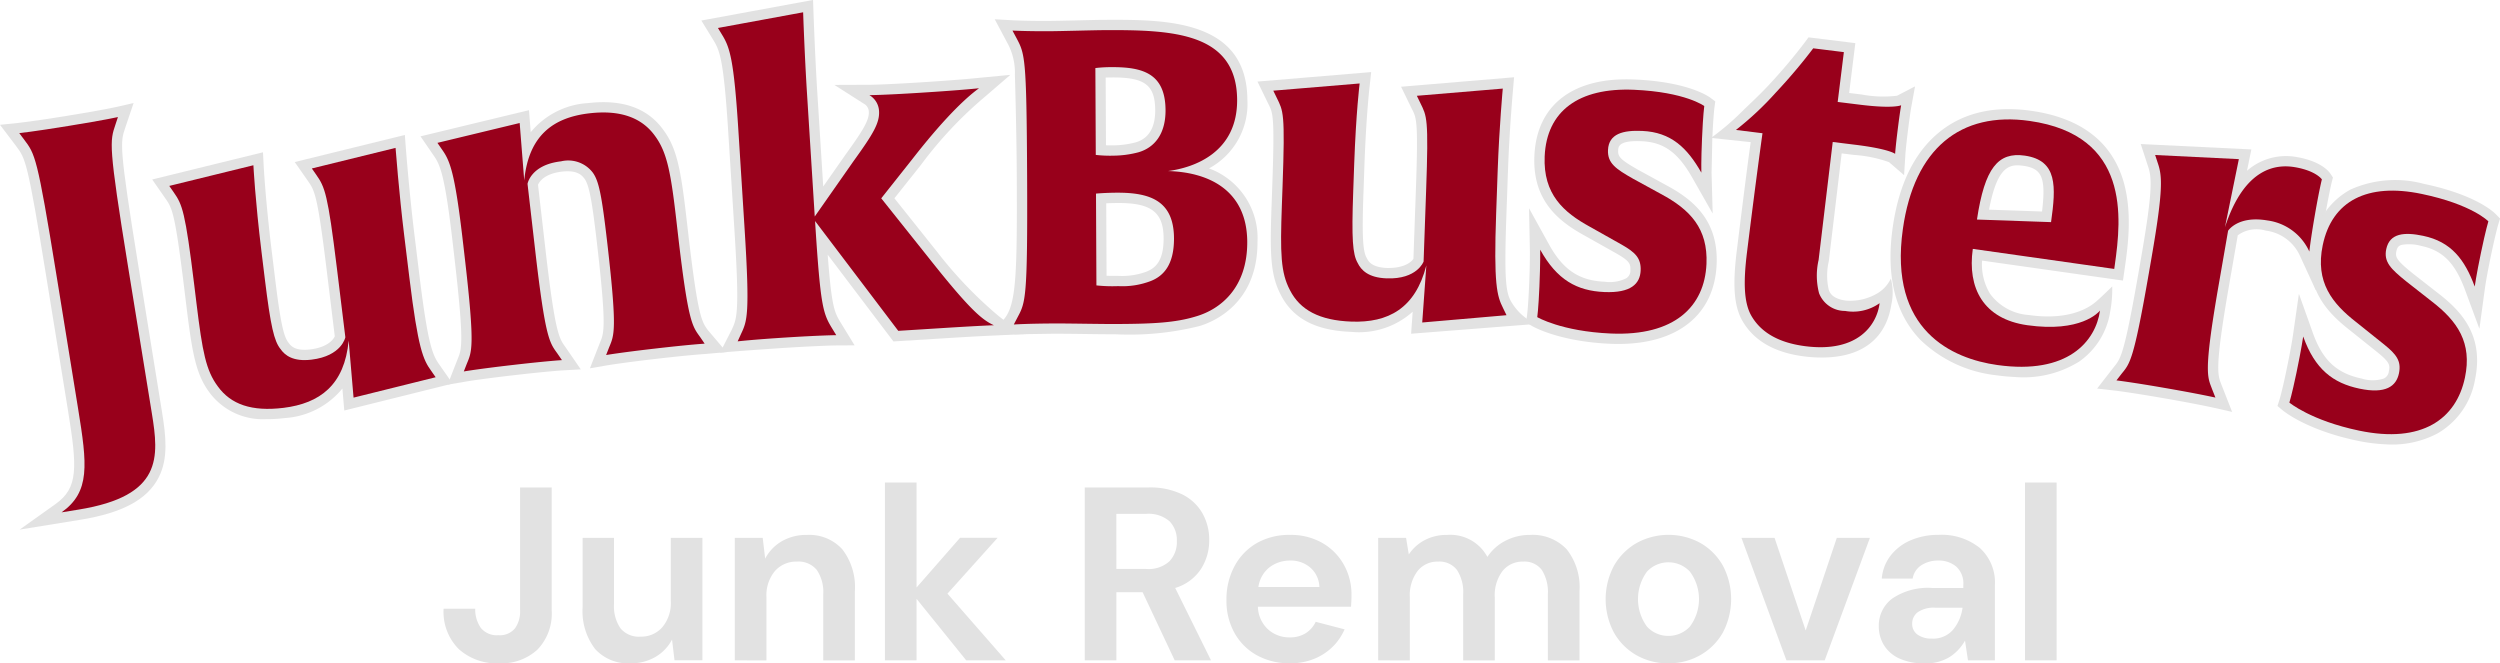
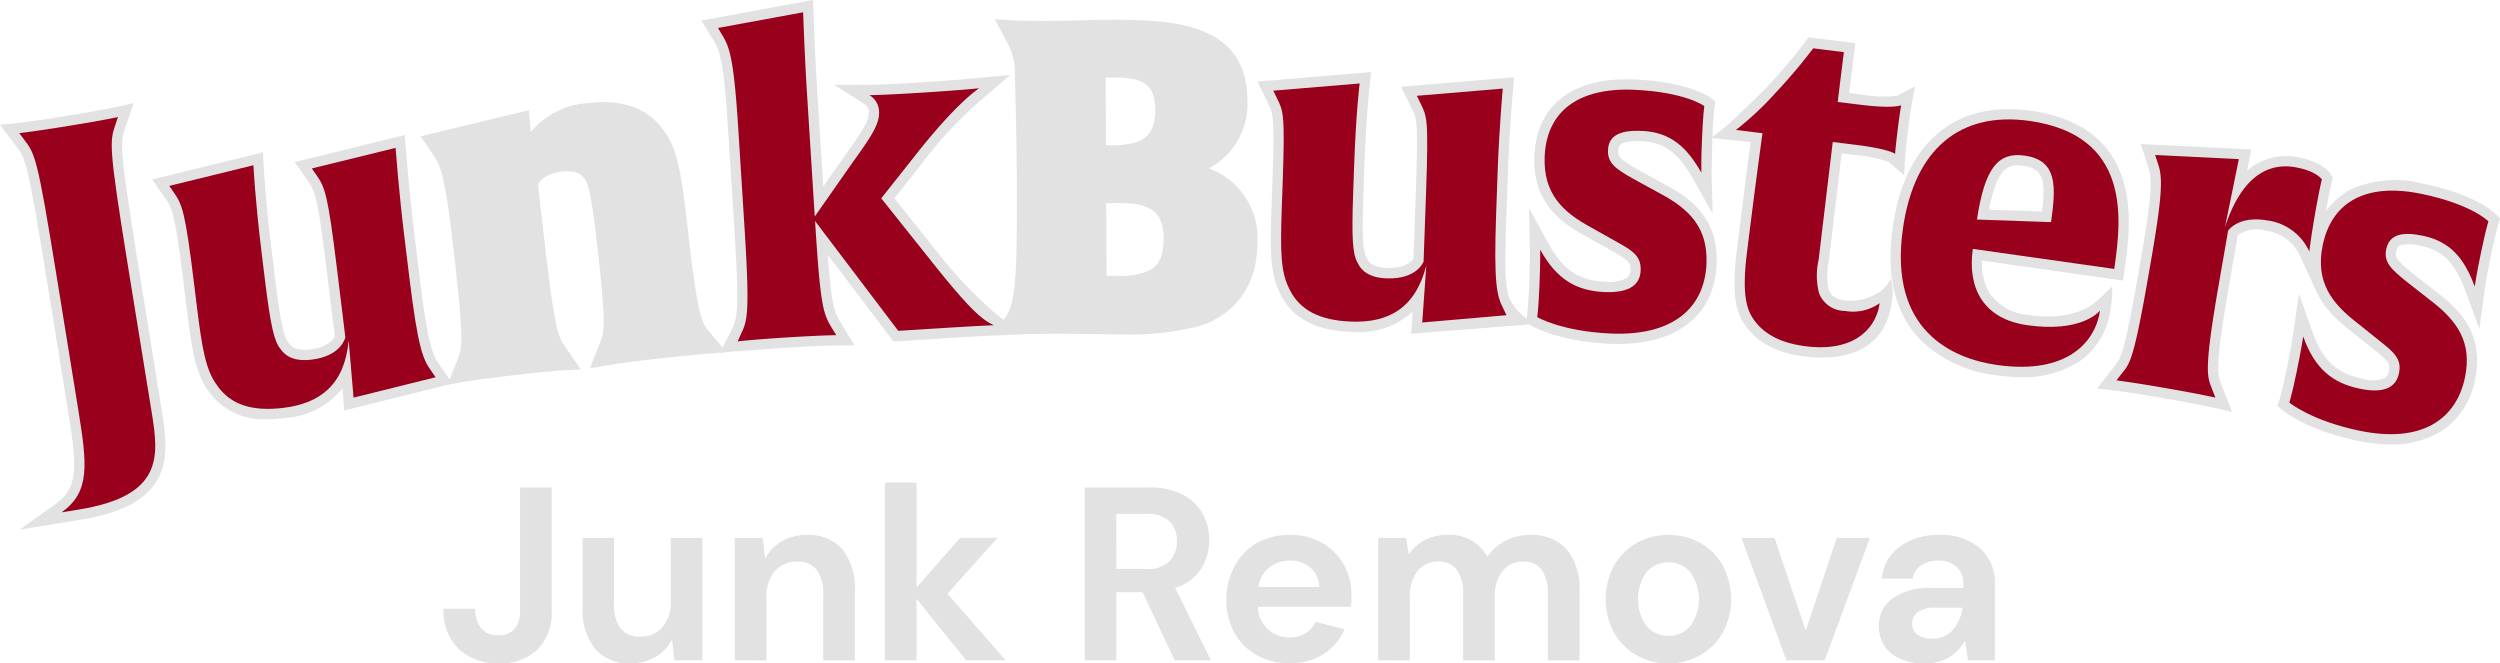
<svg xmlns="http://www.w3.org/2000/svg" width="242.936" height="64.457" viewBox="0 0 242.936 64.457">
  <g id="Logo" transform="translate(0 0)">
    <g id="Group_11" data-name="Group 11" transform="translate(-392.927 -859.152)">
      <path id="Path_100" data-name="Path 100" d="M406.354,884.879c-1.866-11.5-1.729-11.908-1.274-13.26l.83-2.458-1.741.4c-.012,0-1.243.281-4.742.849-3.35.543-4.718.687-4.731.688l-1.769.183,1.565,2.064c.923,1.229,1.114,1.484,2.921,12.626l2.115,13.027c.908,5.608,1.016,7.554-1.2,9.131l-3.488,2.486,5.887-.953c4.1-.665,6.514-1.968,7.611-4.1.961-1.872.716-4.016.325-6.422Z" fill="#e2e2e2" />
      <path id="Path_101" data-name="Path 101" d="M433.7,886.045l-.515-4.208c-.488-3.978-.825-8.35-.828-8.394l-.09-1.177-10.7,2.633,1.275,1.827c.659.941.931,1.332,1.817,8.572l.8,6.536c-.124.272-.634,1.058-2.382,1.273-1.52.183-1.918-.378-2.127-.673-.476-.594-.793-2.12-1.3-6.282l-.322-2.619c-.61-4.981-.784-8.34-.785-8.373l-.061-1.21-10.765,2.644,1.271,1.828c.661.944.934,1.336,1.819,8.572l.224,1.826c.568,4.636.93,6.7,2.251,8.472a6.439,6.439,0,0,0,5.488,2.59,13.263,13.263,0,0,0,1.822-.105,7.868,7.868,0,0,0,5.607-2.871l.184,2.137,10.525-2.617-1.283-1.836C434.97,893.675,434.511,892.642,433.7,886.045Z" fill="#e2e2e2" />
      <path id="Path_102" data-name="Path 102" d="M461.7,891.215c-.582-.808-.966-1.343-1.9-9.435l-.166-1.431c-.566-4.908-.971-6.835-2.24-8.563-1.515-2.121-3.979-3.005-7.3-2.617A7.784,7.784,0,0,0,444.5,872l-.17-2.141L433.79,872.4l1.266,1.847c.654.917,1.106,1.951,1.87,8.56l.184,1.589c.933,8.093.68,8.7.3,9.62l-.985,2.517,1.747-.3c.013,0,1.4-.241,4.7-.622s4.709-.465,4.722-.466l1.77-.1-1.523-2.213c-.588-.819-.976-1.36-1.91-9.449l-.723-6.273c.122-.29.611-1.083,2.348-1.284,1.479-.161,1.91.366,2.15.666.462.611.74,2.036,1.238,6.353.93,8.058.679,8.657.3,9.565l-.992,2.532,1.747-.3c.013,0,1.406-.24,4.743-.626,3.3-.38,4.707-.464,4.72-.465l2.067-.185Z" fill="#e2e2e2" />
      <path id="Path_103" data-name="Path 103" d="M491.105,866.427l-3.15.3c-.015,0-1.587.177-5.572.429-3.639.229-4.963.238-4.976.235l-3.4.013,2.868,1.83a.905.905,0,0,1,.479.763c.05.82-.551,1.813-2.282,4.208l-2.149,3.069-.575-9.125c-.233-3.734-.371-7.8-.372-7.842l-.04-1.16-10.857,2,1.168,1.9c.628,1.023,1.005,1.94,1.444,8.9l.6,9.5c.51,8.1.256,8.645-.27,9.766l-1.122,2.2s3.253-.266,6.6-.477c3.252-.2,4.666-.216,4.7-.217h0l1.771-.01-1.325-2.166c-.625-1.028-.9-1.478-1.287-6.642l6.386,8.43,4.849-.3c2.214-.139,3.516-.208,4.226-.241l3.855-.182a15.342,15.342,0,0,1-2.844-1.862A40.538,40.538,0,0,1,484,883.637l-4.16-5.217L482.4,875.2a39.125,39.125,0,0,1,6.255-6.661Z" fill="#e2e2e2" />
      <path id="Path_104" data-name="Path 104" d="M510.41,875.516a7.111,7.111,0,0,0,3.73-6.66c-.038-7.84-8.009-7.8-13.838-7.776-.61,0-1.633.027-2.676.052-1.076.025-2.172.051-2.843.054-2.06.012-3.408-.062-3.422-.062l-1.771-.1,1.227,2.3a6,6,0,0,1,.732,3.091s.163,5.488.182,9.782c.055,11.7-.1,13.47-2.141,14.72l1.955.721c1.58-.024,3.677-.055,3.817-.056.742,0,1.877.011,3.005.027s2.237.029,2.955.026a27.976,27.976,0,0,0,8.165-.8c1.338-.4,5.663-2.168,5.636-8.184A7.207,7.207,0,0,0,510.41,875.516Zm-10.041-8.826c.174-.007.375-.011.6-.013,3.205-.017,4.2.729,4.214,3.181.008,1.7-.632,2.755-1.891,3.126a8.747,8.747,0,0,1-2.172.293c-.281,0-.52,0-.72-.007Zm3.937,18.87a6.869,6.869,0,0,1-2.728.4c-.473,0-.838,0-1.121-.009l-.033-7.044c.3-.014.654-.025,1.04-.026,3.316-.039,4.524.878,4.536,3.419C506.012,884.593,505.137,885.232,504.306,885.56Z" fill="#e2e2e2" />
      <path id="Path_105" data-name="Path 105" d="M516.558,877.241l-.065,1.838c-.168,4.67-.133,6.767.892,8.72,1.167,2.3,3.4,3.48,6.831,3.6a7.8,7.8,0,0,0,5.988-1.957l-.153,2.14,12.128-.95a5.291,5.291,0,0,1-2.3-2c-.627-.957-.8-2.1-.563-8.743l.151-4.236c.144-4.006.485-7.773.488-7.817l.1-1.177-10.979.922.973,2c.5,1.035.726.86.462,8.148l-.235,6.572c-.181.27-.815.919-2.552.892-1.538-.055-1.836-.672-2-1-.377-.661-.45-2.218-.3-6.408l.093-2.638c.18-5.016.521-7.758.524-7.791l.129-1.2-11.048.922.972,2C516.6,870.127,516.819,869.952,516.558,877.241Z" fill="#e2e2e2" />
      <path id="Path_106" data-name="Path 106" d="M559.192,872.554l3.86.41c-.226,1.536-.726,5.48-1.353,10.541-.42,3.4-.269,5.369.527,6.792,1.111,1.958,3.149,3.134,6.059,3.494.314.039.616.066.91.082,4.916.271,7.042-2.086,7.515-5.093a5.329,5.329,0,0,0-.04-2.562,3.33,3.33,0,0,1-1.209,1.378,5.206,5.206,0,0,1-3.119.772c-1.412-.175-1.63-.83-1.708-1.064a6.114,6.114,0,0,1,.007-2.773l1.249-10.473,1.23.152a12.516,12.516,0,0,1,3.372.7l1.463,1.263.127-2.012c0-.005.041-.647.245-2.285s.325-2.314.326-2.32l.366-2.009-1.745.907a11.251,11.251,0,0,1-3.427-.116l-1.23-.152.6-4.842-4.549-.563-.347.47a53.1,53.1,0,0,1-3.559,4.214c-1.054,1.12-1.961,1.929-2.567,2.533A24.615,24.615,0,0,1,559.192,872.554Z" fill="#e2e2e2" />
      <path id="Path_107" data-name="Path 107" d="M559.318,872.678c.094-2.227.208-3.078.209-3.086l.08-.586-.472-.354c-.212-.157-2.218-1.55-7.374-1.775-5.952-.265-9.515,2.447-9.731,7.424-.191,4.365,2.373,6.371,4.895,7.753l3.082,1.732c1.272.728,1.375,1.005,1.349,1.613a.872.872,0,0,1-.378.782,3.564,3.564,0,0,1-2.112.349c-2.479-.108-4.042-1.151-5.4-3.6l-1.955-3.537.08,4.041c0,.011.024,1.246-.077,3.535-.091,2.088-.2,2.845-.2,2.849l-.1.667.581.343c.105.062,2.617,1.512,7.6,1.73q.408.016.8.017c5.782,0,9.331-2.851,9.544-7.734.191-4.371-2.4-6.358-4.947-7.721l-2.685-1.471c-1.738-.987-1.962-1.271-1.937-1.875.017-.375.055-1,2.281-.9,2.146.094,3.527,1.089,4.925,3.55l1.978,3.478-.109-4C559.255,875.893,559.318,872.678,559.318,872.678Z" fill="#e2e2e2" />
      <path id="Path_108" data-name="Path 108" d="M586.211,879.526c.711-3.77,1.725-4.356,2.882-4.306.144.006.292.022.441.043,1.812.257,2.224,1.125,1.827,4.442Zm11.969,7.459s-.966.945-1.371,1.3c-.268.234-2.074,2.139-6.742,1.478a5.085,5.085,0,0,1-3.759-2.068,5.5,5.5,0,0,1-.774-3.22l13.691,1.94.2-1.387c.273-1.926.781-5.513-.272-8.637-1.226-3.636-4.206-5.814-8.859-6.473-3.663-.522-6.71.217-9.052,2.19s-3.811,5.046-4.393,9.157c-.667,4.706.243,8.383,2.705,10.926a12.571,12.571,0,0,0,7.3,3.419q.945.135,1.823.173a10.245,10.245,0,0,0,6.3-1.5,7.264,7.264,0,0,0,3-4.813A11.832,11.832,0,0,0,598.18,886.985Z" fill="#e2e2e2" />
      <path id="Path_109" data-name="Path 109" d="M616.424,884.012l1.543,3.354.36-3.676c0-.009.1-1.05.547-3.6.4-2.282.642-3.25.644-3.259l.11-.431-.245-.37c-.131-.2-.9-1.206-3.259-1.614a5.742,5.742,0,0,0-4.848,1.332l.424-2.075-10.747-.524.694,2.126c.368,1.069.509,2.191-.629,8.742l-.272,1.575c-1.394,8.028-1.745,8.408-2.372,9.182l-1.66,2.137,1.763.2c.015,0,1.416.166,4.687.733s4.809.914,4.823.918l1.845.418-1.062-2.708c-.328-.877-.65-1.439.725-9.364l.884-5.088a3.094,3.094,0,0,1,2.717-.459h0A4.229,4.229,0,0,1,616.424,884.012Z" fill="#e2e2e2" />
      <path id="Path_110" data-name="Path 110" d="M635.454,879.965c-.183-.19-1.937-1.89-6.989-2.946a10.638,10.638,0,0,0-7.118.547,7.229,7.229,0,0,0-3.687,5.2c-.9,4.277,1.308,6.671,3.574,8.444l2.761,2.21c1.136.922,1.194,1.212,1.069,1.807a.871.871,0,0,1-.5.712,3.521,3.521,0,0,1-2.141,0c-2.428-.508-3.8-1.79-4.742-4.426l-1.359-3.809-.573,4c0,.011-.178,1.233-.648,3.476-.427,2.046-.655,2.775-.656,2.78l-.206.641.516.433c.094.077,2.334,1.916,7.222,2.938a16.908,16.908,0,0,0,2.765.357,9.456,9.456,0,0,0,5.038-1.053,7.516,7.516,0,0,0,3.657-5.244c.894-4.284-1.337-6.663-3.631-8.419l-2.412-1.886c-1.554-1.254-1.73-1.571-1.6-2.165.087-.418.259-.543.526-.617a4.308,4.308,0,0,1,1.871.1c2.1.44,3.3,1.646,4.282,4.3l1.388,3.756.541-3.968c0-.01.154-1.113.6-3.234s.691-2.94.693-2.947l.174-.565Z" fill="#e2e2e2" />
      <path id="Path_111" data-name="Path 111" d="M622.181,901c-4.7-.982-6.785-2.727-6.785-2.727s.234-.727.685-2.881c.483-2.31.658-3.54.658-3.54,1.134,3.18,2.895,4.529,5.479,5.069,2.545.533,3.564-.234,3.826-1.488.254-1.213-.267-1.853-1.419-2.789l-2.765-2.213c-2.284-1.786-3.976-3.856-3.222-7.458.9-4.307,4.337-6.081,9.623-4.975,4.9,1.023,6.472,2.662,6.472,2.662s-.25.805-.717,3.037c-.459,2.193-.609,3.3-.609,3.3-.966-2.613-2.276-4.358-5.017-4.931-1.8-.378-3.253-.273-3.581,1.294-.262,1.252.453,1.933,1.957,3.147l2.423,1.9c2.572,1.969,3.972,4.06,3.269,7.427C631.614,899.869,628.289,902.278,622.181,901Z" fill="#98001b" />
      <path id="Path_112" data-name="Path 112" d="M404.145,871.261c-.547,1.628-.7,1.936,1.222,13.779l2.312,14.252c.7,4.3,1.064,8.053-7.109,9.378l-1.658.269c2.8-1.994,2.492-4.618,1.6-10.105L398.4,885.806c-1.863-11.488-2.054-11.66-3.139-13.105l-.463-.613s1.355-.139,4.789-.7c3.592-.583,4.8-.86,4.8-.86Z" fill="#98001b" />
      <path id="Path_113" data-name="Path 113" d="M427.284,897.791l-.476-5.542c-.4,4.319-2.8,6.1-6.332,6.536-3.1.379-5.118-.34-6.379-2.08-1.156-1.55-1.5-3.362-2.068-8.006l-.223-1.826c-.88-7.186-1.161-7.836-1.991-9.024l-.44-.631,8.175-2.008s.17,3.364.792,8.445l.321,2.62c.564,4.6.9,6.014,1.515,6.785.44.631,1.243,1.258,3.029,1.039,2.937-.359,3.279-2.174,3.279-2.174l-.826-6.749c-.88-7.184-1.16-7.835-1.99-9.023l-.44-.631,8.135-2s.335,4.391.832,8.44l.515,4.208c.84,6.867,1.333,7.935,2.109,9.008l.44.632Z" fill="#98001b" />
      <path id="Path_114" data-name="Path 114" d="M531.131,890.49l.4-5.548c-1.071,4.2-3.723,5.589-7.28,5.462-3.118-.113-5-1.14-5.974-3.057-.9-1.712-.953-3.556-.786-8.232l.067-1.839c.259-7.235.07-7.318-.564-8.621l-.335-.692,8.39-.7s-.346,2.745-.53,7.862l-.094,2.638c-.167,4.636-.058,6.081.431,6.939.335.693,1.029,1.438,2.828,1.5,2.957.106,3.58-1.633,3.58-1.633l.243-6.795c.26-7.234.071-7.317-.563-8.621l-.335-.693,8.35-.7s-.345,3.785-.491,7.862l-.151,4.237c-.248,6.915.072,8.048.67,9.23l.335.692Z" fill="#98001b" />
      <path id="Path_115" data-name="Path 115" d="M549.446,891.561c-4.795-.209-7.137-1.592-7.137-1.592s.113-.756.209-2.954c.1-2.357.077-3.6.077-3.6,1.633,2.954,3.589,4,6.226,4.115,2.6.113,3.479-.81,3.535-2.088.053-1.239-.563-1.786-1.852-2.524l-3.088-1.736c-2.542-1.392-4.547-3.16-4.387-6.837.192-4.395,3.295-6.7,8.69-6.469,4.995.218,6.818,1.579,6.818,1.579s-.117.835-.216,3.114c-.1,2.237-.066,3.36-.066,3.36-1.376-2.423-2.952-3.933-5.749-4.055-1.839-.079-3.255.259-3.324,1.858-.056,1.279.76,1.835,2.441,2.789l2.7,1.478c2.857,1.527,4.578,3.363,4.429,6.8C558.57,888.915,555.681,891.832,549.446,891.561Z" fill="#98001b" />
      <path id="Path_116" data-name="Path 116" d="M568.408,892.8c-3.056-.378-4.551-1.652-5.312-2.995-.725-1.3-.758-3.318-.4-6.176.909-7.343,1.5-11.53,1.5-11.53l-2.58-.32a30.155,30.155,0,0,0,3.875-3.631,53.555,53.555,0,0,0,3.636-4.3l2.976.369-.6,4.842,2.223.275c3.255.4,3.944.045,3.944.045s-.123.67-.335,2.376-.25,2.348-.25,2.348-.546-.472-3.84-.879l-2.223-.275-1.373,11.465a6.812,6.812,0,0,0,.043,3.23,2.7,2.7,0,0,0,2.527,1.723,4.445,4.445,0,0,0,3.357-.753C575.315,890.712,573.488,893.428,568.408,892.8Z" fill="#98001b" />
      <path id="Path_117" data-name="Path 117" d="M584.633,883.337c-.539,3.8,1.015,6.81,5.293,7.416,5.188.735,6.922-1.242,7.069-1.423-.421,2.971-3.109,6.266-10,5.29-4.317-.612-10.56-3.314-9.158-13.216,1.1-7.8,5.582-11.451,12.315-10.5,9.783,1.386,8.927,9.426,8.281,13.981l-.056.4Zm5.041-9.063c-2.574-.365-3.885,1.187-4.637,6.212l7.2.251C592.721,877.291,592.883,874.728,589.674,874.274Z" fill="#98001b" />
      <path id="Path_118" data-name="Path 118" d="M613.268,880.576c-2.877-.5-3.828,1-3.828,1l-.931,5.361c-1.5,8.633-1.049,8.851-.61,10.065l.31.785s-1.523-.346-4.873-.928-4.744-.741-4.744-.741l.471-.609c.829-1.034,1.175-1.156,2.667-9.748l.273-1.577c1.184-6.819,1.021-7.984.589-9.237l-.239-.731,8.133.4-1.353,6.627c1.914-5.88,5.046-6.148,6.821-5.841,2.049.356,2.6,1.182,2.6,1.182s-.25.971-.661,3.336c-.458,2.642-.557,3.679-.557,3.679A5.222,5.222,0,0,0,613.268,880.576Z" fill="#98001b" />
      <path id="Path_119" data-name="Path 119" d="M484.527,891.031l-4.312.271-8.085-10.671c.523,8.3.765,8.968,1.658,10.434l.4.657s-1.4.008-4.754.218c-3.433.216-4.826.384-4.826.384l.318-.7c.6-1.28.887-1.819.356-10.241l-.6-9.5c-.44-6.986-.832-8.123-1.591-9.357l-.4-.656,8.28-1.524s.136,4.08.375,7.872l.753,11.974,3.788-5.408c1.879-2.6,2.532-3.686,2.46-4.843a1.9,1.9,0,0,0-.939-1.544s1.322,0,5.035-.237c4.071-.256,5.623-.433,5.623-.433-.92.659-2.976,2.391-6.461,6.857l-3.044,3.84,4.655,5.838c3.961,5,5.144,5.967,6.3,6.5C489.518,890.757,488.438,890.784,484.527,891.031Z" fill="#98001b" />
-       <path id="Path_120" data-name="Path 120" d="M509.2,889.882c-2.077.649-4.317.74-7.876.756-1.441.006-4.481-.06-5.961-.053-2.64.012-3.92.1-3.92.1L491.8,890c.793-1.483.991-1.8.936-13.8-.054-11.64-.214-11.8-1.061-13.4l-.363-.678s1.36.073,3.48.064c1.32-.006,4.279-.1,5.52-.106,6.56-.03,12.8.222,12.832,6.782.023,5.08-4.13,6.579-6.729,6.912,3.841.1,7.688,1.764,7.712,6.884C514.143,887.138,511.513,889.19,509.2,889.882Zm-8.231-24.205a12.639,12.639,0,0,0-1.6.089l.039,8.44a12.329,12.329,0,0,0,1.72.072,9.743,9.743,0,0,0,2.439-.331c1.517-.447,2.631-1.733,2.621-4.093C506.167,866.334,504.044,865.663,500.964,865.677Zm.5,12.2c-1.159.005-2.039.088-2.039.088l.041,8.921a14.632,14.632,0,0,0,2.12.07,7.722,7.722,0,0,0,3.158-.494c1.238-.486,2.273-1.571,2.261-4.171C506.984,878.691,504.739,877.861,501.459,877.877Z" fill="#98001b" />
-       <path id="Path_121" data-name="Path 121" d="M456.626,893.019c-3.417.393-4.8.633-4.8.633l.28-.717c.5-1.225.828-1.545-.171-10.207-.537-4.649-.817-6.027-1.434-6.842a3,3,0,0,0-3.061-1.055c-2.941.338-3.251,2.186-3.251,2.186l.747,6.478c.995,8.623,1.394,8.94,2.163,10.019l.436.633s-1.4.081-4.779.471-4.759.63-4.759.63l.28-.717c.5-1.225.824-1.585-.176-10.247l-.184-1.59c-.793-6.875-1.278-7.946-2.047-9.025l-.436-.635,7.993-1.928.443,5.586c.423-4.358,2.8-6.122,6.333-6.529,3.06-.354,5.126.455,6.375,2.2,1.146,1.559,1.525,3.448,2.062,8.1l.165,1.431c1,8.663,1.394,8.939,2.163,10.018l.435.635S460,892.629,456.626,893.019Z" fill="#98001b" />
    </g>
    <g id="Group_13" data-name="Group 13" transform="translate(-392.927 -859.152)">
      <g id="Group_12" data-name="Group 12">
        <path id="Path_122" data-name="Path 122" d="M441.434,923.609a5.514,5.514,0,0,1-3.924-1.38,5.111,5.111,0,0,1-1.476-3.924h3.072a3.134,3.134,0,0,0,.552,1.872,2,2,0,0,0,1.7.7,1.892,1.892,0,0,0,1.608-.66,2.787,2.787,0,0,0,.5-1.739V906.521h3.072v11.952a5.047,5.047,0,0,1-1.38,3.8A5.153,5.153,0,0,1,441.434,923.609Z" fill="#e2e2e2" />
        <path id="Path_123" data-name="Path 123" d="M454.2,923.609a4.321,4.321,0,0,1-3.444-1.392,6.048,6.048,0,0,1-1.212-4.08v-6.721h3.048v6.433a3.809,3.809,0,0,0,.624,2.352,2.322,2.322,0,0,0,1.968.816,2.713,2.713,0,0,0,2.1-.912,3.65,3.65,0,0,0,.828-2.544v-6.145h3.072v11.9h-2.712l-.24-2.016a4.186,4.186,0,0,1-1.6,1.68A4.66,4.66,0,0,1,454.2,923.609Z" fill="#e2e2e2" />
        <path id="Path_124" data-name="Path 124" d="M464.33,923.321v-11.9h2.712l.24,2.017a4.2,4.2,0,0,1,1.6-1.681,4.716,4.716,0,0,1,2.46-.624,4.331,4.331,0,0,1,3.433,1.393,6.011,6.011,0,0,1,1.224,4.08v6.72h-3.073v-6.432a3.817,3.817,0,0,0-.624-2.353,2.291,2.291,0,0,0-1.943-.815,2.742,2.742,0,0,0-2.124.911,3.652,3.652,0,0,0-.828,2.545v6.144Z" fill="#e2e2e2" />
        <path id="Path_125" data-name="Path 125" d="M478.921,923.321V906.04h3.073v10.2l4.223-4.825h3.649l-4.872,5.424,5.664,6.481h-3.84l-4.824-5.976v5.976Z" fill="#e2e2e2" />
        <path id="Path_126" data-name="Path 126" d="M498.337,923.321v-16.8h6.168a7.146,7.146,0,0,1,3.325.683,4.612,4.612,0,0,1,1.956,1.849,5.22,5.22,0,0,1,.647,2.579,5.142,5.142,0,0,1-.8,2.809,4.561,4.561,0,0,1-2.507,1.847l3.48,7.033h-3.528l-3.12-6.624H501.41v6.624Zm3.073-8.88h2.9a3.018,3.018,0,0,0,2.256-.744,2.712,2.712,0,0,0,.721-1.968,2.622,2.622,0,0,0-.708-1.92,3.11,3.11,0,0,0-2.292-.721h-2.88Z" fill="#e2e2e2" />
        <path id="Path_127" data-name="Path 127" d="M526.849,923.321v-11.9h2.713l.264,1.609a4.214,4.214,0,0,1,1.523-1.38,4.522,4.522,0,0,1,2.2-.517,4.082,4.082,0,0,1,3.913,2.137,4.612,4.612,0,0,1,1.74-1.561,5.044,5.044,0,0,1,2.387-.576,4.556,4.556,0,0,1,3.577,1.393,5.928,5.928,0,0,1,1.248,4.08v6.72h-3.073v-6.432a4,4,0,0,0-.587-2.353,2.088,2.088,0,0,0-1.812-.815,2.477,2.477,0,0,0-2.005.911,3.88,3.88,0,0,0-.756,2.545v6.144h-3.071v-6.432a3.923,3.923,0,0,0-.6-2.353,2.142,2.142,0,0,0-1.847-.815,2.451,2.451,0,0,0-1.981.911,3.88,3.88,0,0,0-.756,2.545v6.144Z" fill="#e2e2e2" />
        <path id="Path_128" data-name="Path 128" d="M555.05,923.609a6.131,6.131,0,0,1-3.108-.792,5.81,5.81,0,0,1-2.184-2.2,6.931,6.931,0,0,1,.012-6.5,5.906,5.906,0,0,1,2.2-2.2,6.447,6.447,0,0,1,6.192,0,5.832,5.832,0,0,1,2.184,2.2,6.977,6.977,0,0,1,0,6.5,5.8,5.8,0,0,1-2.2,2.2A6.153,6.153,0,0,1,555.05,923.609Zm0-2.664a2.838,2.838,0,0,0,2.088-.9,4.475,4.475,0,0,0,0-5.351,2.856,2.856,0,0,0-4.164,0,4.524,4.524,0,0,0,0,5.351A2.8,2.8,0,0,0,555.05,920.945Z" fill="#e2e2e2" />
        <path id="Path_129" data-name="Path 129" d="M566.522,923.321l-4.368-11.9h3.216l3.024,9,3.023-9h3.216l-4.391,11.9Z" fill="#e2e2e2" />
        <path id="Path_130" data-name="Path 130" d="M579.961,923.609a5.632,5.632,0,0,1-2.52-.492,3.41,3.41,0,0,1-1.464-1.308,3.484,3.484,0,0,1-.479-1.8,3.274,3.274,0,0,1,1.3-2.688,6.167,6.167,0,0,1,3.888-1.033h3.025V916a2.2,2.2,0,0,0-.7-1.8,2.62,2.62,0,0,0-1.727-.577,2.973,2.973,0,0,0-1.633.445,1.907,1.907,0,0,0-.863,1.307h-3a4.193,4.193,0,0,1,.876-2.256,4.9,4.9,0,0,1,1.956-1.475,6.731,6.731,0,0,1,2.687-.517,5.905,5.905,0,0,1,4.008,1.273,4.51,4.51,0,0,1,1.465,3.6v7.321h-2.616l-.288-1.92a4.457,4.457,0,0,1-1.477,1.584A4.349,4.349,0,0,1,579.961,923.609Zm.7-2.4a2.543,2.543,0,0,0,2.051-.863,4.2,4.2,0,0,0,.924-2.137h-2.616a2.73,2.73,0,0,0-1.752.445,1.375,1.375,0,0,0-.527,1.091,1.26,1.26,0,0,0,.527,1.081A2.323,2.323,0,0,0,580.658,921.208Z" fill="#e2e2e2" />
-         <path id="Path_131" data-name="Path 131" d="M589.705,923.321V906.04h3.072v17.281Z" fill="#e2e2e2" />
        <path id="Path_132" data-name="Path 132" d="M520.778,919.576a2.6,2.6,0,0,1-.948,1.092,2.784,2.784,0,0,1-1.572.42,3.05,3.05,0,0,1-2.124-.792,3.094,3.094,0,0,1-.972-2.183h9.048c.016-.208.028-.409.036-.6s.012-.376.012-.553A5.9,5.9,0,0,0,523.5,914a5.521,5.521,0,0,0-2.1-2.1,6.133,6.133,0,0,0-3.1-.769,6.346,6.346,0,0,0-3.252.8,5.656,5.656,0,0,0-2.16,2.244,6.792,6.792,0,0,0-.78,3.287,6.391,6.391,0,0,0,.792,3.217,5.556,5.556,0,0,0,2.184,2.159,6.487,6.487,0,0,0,3.192.769,6.07,6.07,0,0,0,2.58-.529,5.489,5.489,0,0,0,1.92-1.452,5.686,5.686,0,0,0,.811-1.318Zm-4.464-5.315a3.272,3.272,0,0,1,1.992-.637,2.876,2.876,0,0,1,1.968.7,2.591,2.591,0,0,1,.864,1.872H515.21A2.945,2.945,0,0,1,516.314,914.261Z" fill="#e2e2e2" />
      </g>
    </g>
  </g>
</svg>